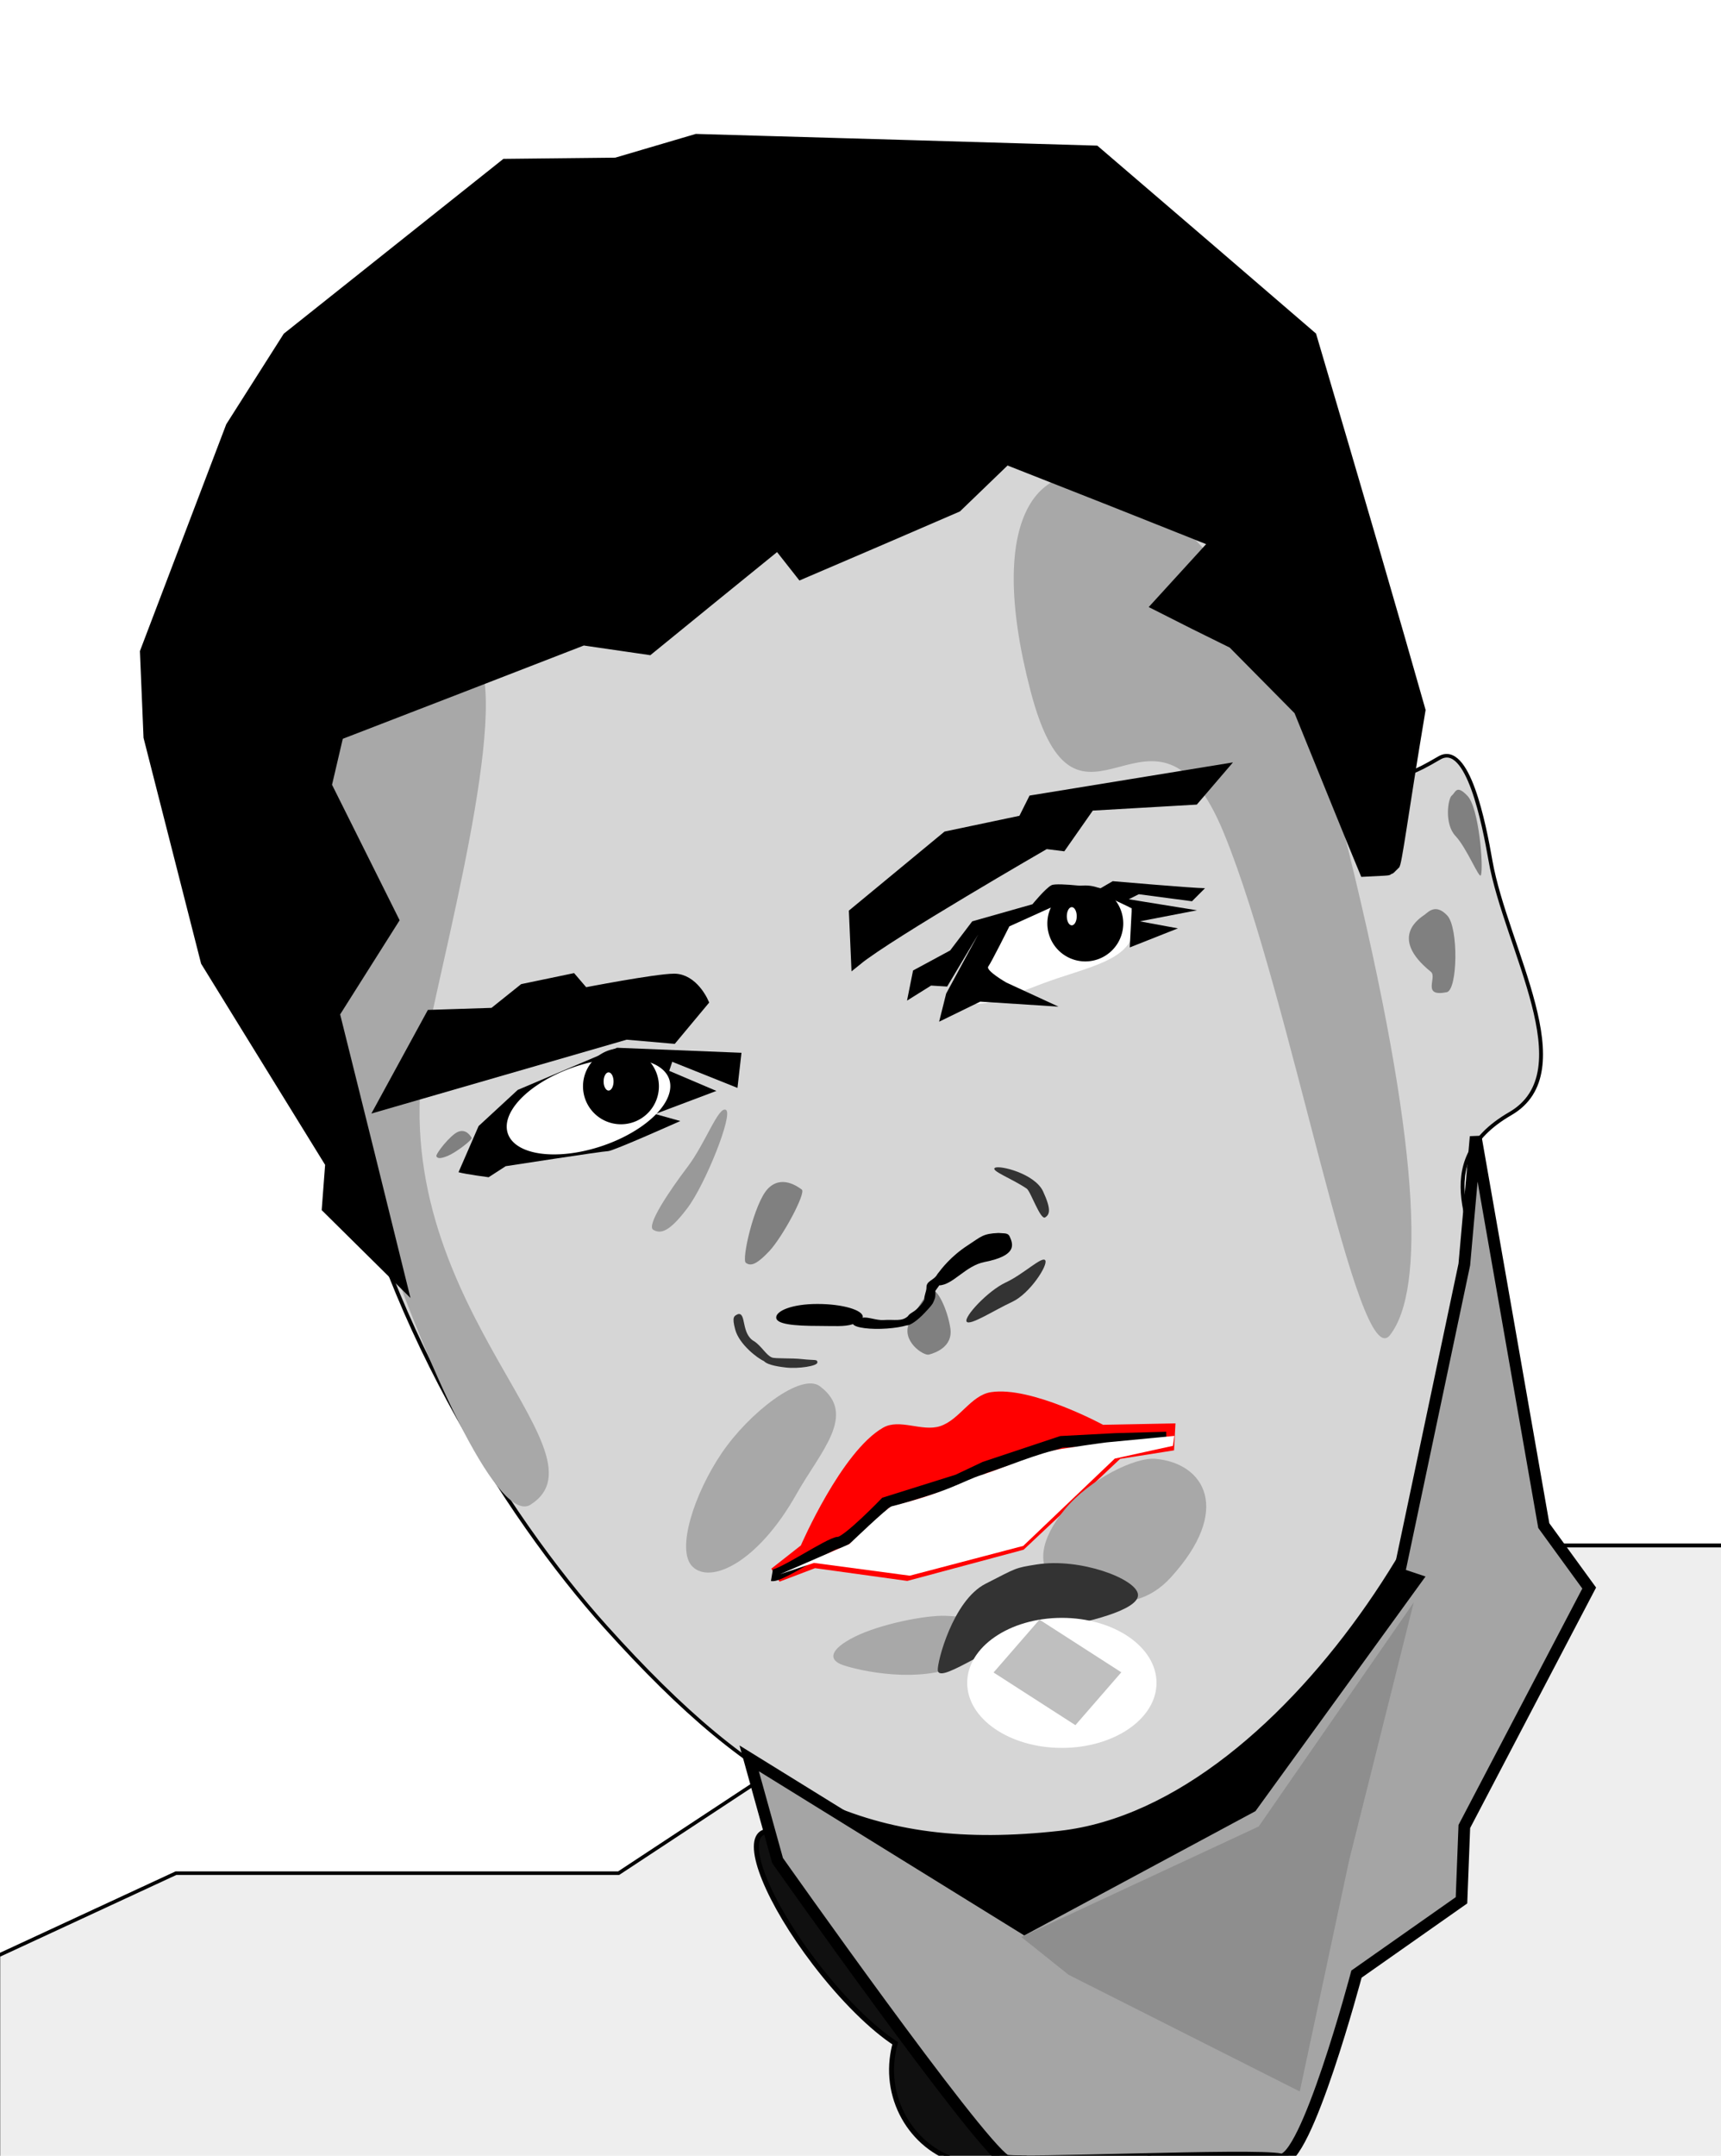
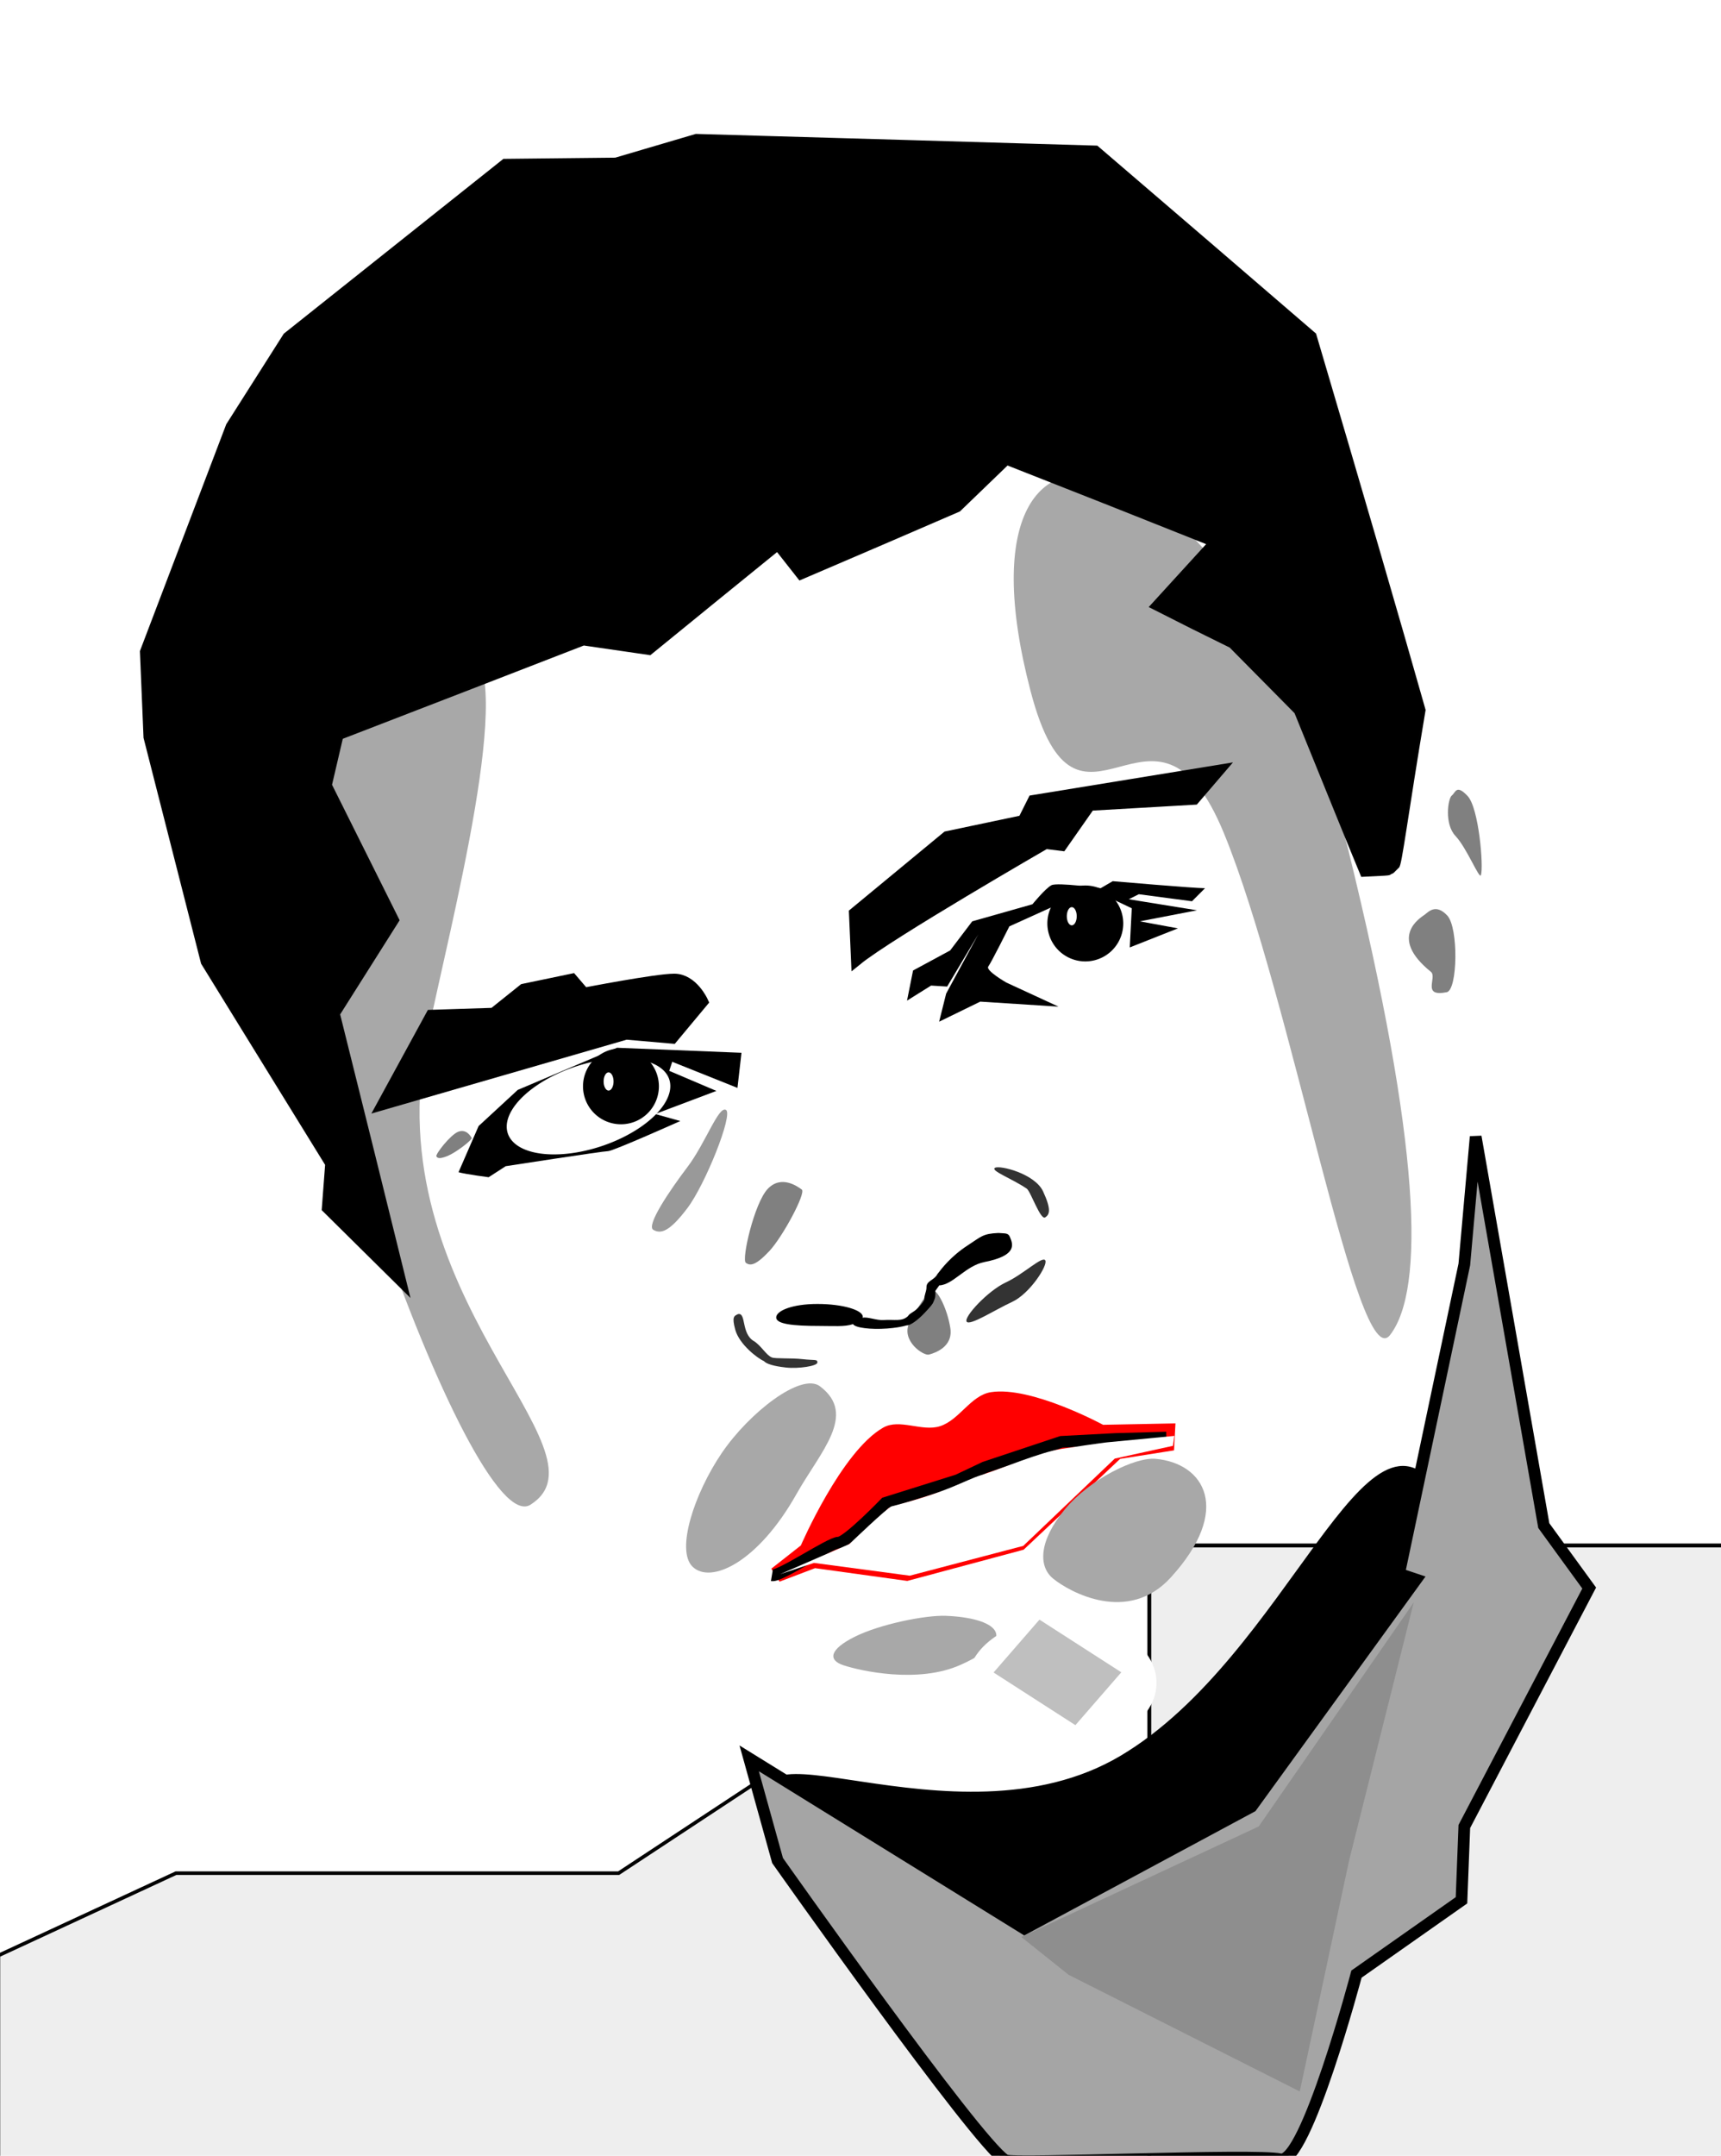
<svg xmlns="http://www.w3.org/2000/svg" version="1.1" viewBox="0 0 440 551">
  <rect x="293.84" y="395.01" width="147.28" height="157.44" color="#000000" fill="#eee" stroke="#000" stroke-linecap="round" stroke-opacity=".987" />
  <path d="m-0.405 499.81 45.389-21.041h113.18l35.231-23.217 66.024 98.033h-259.83z" color="#000000" fill="#eee" stroke="#000" stroke-linecap="round" stroke-opacity=".987" stroke-width=".916" />
-   <path d="m196.25 468.09c-0.55 0.05-1.06 0.18-1.47 0.44-4.35 2.84 1.7 17.7 13.53 33.19 7.12 9.31 14.7 16.71 20.57 20.53-0.38 1.31-0.63 2.66-0.79 4.06-1.45 13.17 7.64 25.17 20.32 26.78 12.68 1.62 24.13-7.76 25.59-20.93s-7.63-25.17-20.31-26.78c-6.62-0.85-12.92 1.31-17.63 5.43-2.56-5.65-6.68-12.45-11.97-19.37-10.72-14.04-22.48-23.76-27.84-23.35z" color="#000000" fill="#101010" stroke="#000" stroke-linecap="round" stroke-opacity=".987" stroke-width="1.278" />
  <path transform="matrix(.86 -.511 .511 .86 -185.82 193.21)" d="m379.46 445.8c0 35.663-40.767 64.573-91.055 64.573-50.289 0-96.216-42.949-96.216-78.612s32.952 29.529 83.24 29.529c50.289 0 104.03-51.153 104.03-15.49z" color="#000000" stroke="#000" stroke-linecap="round" stroke-opacity=".987" />
-   <path transform="matrix(.983 -.109 .16 .908 33.954 39.68)" d="m314.64 236.29c0 24.738 14.163 61.079-6.322 70.507-23.849 10.978-13.593 32.071-14.07 47.352-1.274 40.873-71.946 137.35-133.18 137.35-49.444 0-75.27-19.189-106.57-70.697-20.549-33.8-44.149-94.16-44.149-153.61 0-133.84 49.233-188.84 138.11-187.58 88.36 1.259 122.48 83.427 145.65 115.5 2.681 3.713-1.877 6.102 0.577 8.269 4.117 3.634-3.742 10.169 11.502 3.043 8.068-3.771 8.46 19.474 8.46 29.869z" color="#000000" fill="#d6d6d6" stroke="#000" stroke-linecap="round" stroke-opacity=".987" />
  <path d="m119.73 165.5c12.535 6.311-4.58 70.553-10.497 99.446-13.573 66.283 48.116 105.82 26.403 119.64-15.28 9.71-68.211-140.33-61.736-183.51 6.475-43.17 40.616-38.2 45.826-35.58z" color="#000000" fill="#a8a8a8" />
  <path d="m263.47 176.59c-23.34-89.262 54.831-66.669 81.227 40.574 18.561 75.409 19.675 112.41 10.702 124.04-8.335 10.804-25.139-85.94-42.453-128.16-17.989-43.868-37.159 10.654-49.476-36.453z" color="#000000" fill="#a8a8a8" />
  <path d="m356.05 222.66c-0.207 0.222-0.452 0.205-0.786 0.416 0.015 0.264-1.705 0.247-6.915 0.531-3.155-7.569-8.859-21.707-16.952-41.6-5.124-5.163-10.706-10.811-16.713-16.906-1e-5 0-1e-5 -1e-5 -2e-5 -1e-5 -6.358-3.105-13.094-6.469-20.19-10.088 4.689-5.139 9.601-10.519 14.727-16.132-15.913-6.365-33.215-13.216-51.739-20.482-4.052 3.89-8.167 7.858-12.344 11.9-12.94 5.609-26.487 11.436-40.598 17.465-1.918-2.434-3.849-4.888-5.792-7.361-10.569 8.569-21.452 17.421-32.624 26.534-5.577-0.812-11.216-1.632-16.916-2.46-19.96 7.75-40.654 15.755-61.995 23.985-0.947 4.045-1.897 8.106-2.849 12.182 5.664 11.333 11.412 22.851 17.237 34.538-5.006 7.921-10.064 15.925-15.171 24.006 5.782 23.134 11.649 46.819 17.606 70.962-7.038-6.969-14.133-13.985-21.278-21.044 0.29-3.824 0.581-7.657 0.872-11.501-7.295-11.82-14.654-23.749-22.067-35.775-3.24-5.255-6.468-10.492-9.683-15.71-4.966-19.447-9.867-38.666-14.689-57.612-0.308-7.379-0.613-14.718-0.917-22.014 7.462-19.626 14.807-38.919 22.015-57.824 4.924-7.753 9.803-15.434 14.634-23.037 19.2-15.29 37.883-30.157 55.957-44.534 9.636-0.108 19.138-0.21 28.498-0.305 6.941-2.047 13.802-4.068 20.579-6.064 36.673 1.047 70.97 2.05 102.4 2.988 20.206 17.31 38.833 33.311 55.671 47.824 11.917 40.304 21.396 72.85 27.941 95.943-4.502 26.798-6.106 40.088-6.737 39.993z" color="#000000" fill-rule="evenodd" stroke="#000" stroke-opacity=".987" />
  <path d="m117.23 299.61c1.796 0.513 7.696 1.283 7.696 1.283l4.361-2.822s24.882-3.848 26.165-3.848c1.283 0 18.469-7.696 18.469-7.696l-6.413-1.796 15.648-5.9-12.056-5.13 0.77-2.309 16.674 6.67 1.026-8.978-31.808-1.283-25.395 10.774-10.004 9.235z" color="#000000" />
  <path d="m208.38 400.81 23.58 3.265 29.747-7.981 24.668-23.217 13.785-2.177 0.363-6.893-18.501 0.363s-18.334-9.939-28.659-8.344c-5.171 0.799-8.072 7.128-13.06 8.707-4.613 1.46-10.306-2.031-14.511 0.363-10.671 6.075-21.041 30.11-21.041 30.11l-7.555 5.935 2.113 3.316z" color="#000000" fill="#f00" />
  <path d="m377.28 290.53 17.413 99.399 11.609 15.962-31.924 60.945-0.726 18.864-26.845 18.864s-12.935 48.787-19.465 47.336c-6.53-1.451-68.589 1.348-70.334 0.249-7.493-4.721-58.212-76.607-58.212-76.607l-7.255-26.119 70.378 43.532 58.043-31.198 42.081-58.043-4.353-1.451 16.687-79.084z" color="#000000" fill="#a5a5a5" stroke="#000" stroke-width="3" />
  <path transform="matrix(.688 0 0 .688 534.26 270.41)" d="m-251.19 202.27-24.014 95.851-18.33 85.824-85.921-43.352-17.556-14.033 88.219-41.065z" color="#000000" fill="#8e8e8e" />
  <path d="m110.3 259.6-12.313 22.574 62.077-17.956 11.8 1.026 7.696-9.235s-2.565-5.643-7.183-5.643-23.087 3.591-23.087 3.591l-3.078-3.591-12.313 2.565-7.696 6.156z" color="#000000" stroke="#000" stroke-width="3" />
  <path d="m219.07 245.23c8.209-6.67 48.225-29.756 48.225-29.756l4.104 0.513 7.183-10.261 26.678-1.539 6.156-7.183-47.199 7.696-2.565 5.13-19.495 4.104-23.6 19.495z" color="#000000" stroke="#000" stroke-width="3" />
  <path d="m238.24 329.74c1.367-0.378 3.942 4.737 4.722 9.677s-4.094 6.428-5.461 6.806c-1.367 0.378-7.109-3.456-5.066-8.02 0.374-0.835 4.438-8.085 5.805-8.463z" color="#000000" fill="#808080" />
  <path d="m255.27 315.14c-4.002 0.165-4.397 0.913-7.86 3.165-4.347 2.828-6.68 5.953-7.75 7.349-0.876 1.659-2.842 1.66-2.793 3.413 0.039 0.898-0.727 2.398-0.522 3.046-0.525 1.094-1.279 1.831-2.013 2.518-0.873 0.818-1.741 1.021-2.21 1.774-1.55 1.452-3.458 0.792-6.212 0.988-1.819 0.13-4.15-0.902-5.382-0.582 0.026-0.084 0.062-0.164 0.062-0.25 0-1.7-5.083-3.275-11.6-3.275-6.517 0-10.543 1.756-10.543 3.457s4.389 2.156 10.906 2.156c3.789 0 6.578 0.262 8.737-0.462 0.538 0.927 4.401 1.433 8.719 1.125 2.016-0.144 3.76-0.443 5.031-0.812 0.852 0.056 2.734-1.247 4.531-3.156 1.487-1.58 2.03-2.196 2.272-2.813 0.521-1.148 0.537-1.412 0.478-2.796-3e-3 -0.065 1.009-1.388 1.004-1.452 3.531-0.109 6.75-5.031 11.568-5.969 8.45-1.645 7.31-4.538 6.491-6.428-0.256-0.59-0.599-0.848-1.509-0.906z" color="#000000" />
  <path d="m267.24 322.14c0.738 1.212-3.938 8.513-8.476 10.615-4.538 2.102-10.9 6.244-11.637 5.032-0.738-1.212 5.463-7.892 10.001-9.994 4.538-2.102 9.375-6.866 10.112-5.654z" color="#000000" fill="#333" />
  <path d="m197.35 402.63c2.177 0.363 14.874-8.344 17.05-8.344 2.177 0 11.971-10.158 11.971-10.158l18.501-5.804 6.893-3.265 19.59-6.53 13.785-0.726 13.06-0.363" color="#000000" fill="none" stroke="#000" stroke-width="3" />
  <path d="m267.2 311.16c-1.212 0.738-3.7-6.677-4.711-7.362-3.835-2.595-9.326-4.575-8.114-5.312s10.2 1.487 12.302 6.025c2.102 4.538 1.735 5.912 0.523 6.649z" color="#000000" fill="#333" />
  <path d="m190.68 322.76c-1.135-0.851 2.155-15.237 5.586-18.875 3.431-3.638 7.59-0.691 8.725 0.16s-4.901 12.12-8.332 15.758c-3.431 3.638-4.843 3.808-5.979 2.957z" color="#000000" fill="#808080" />
  <path d="m188.68 335.88c-1.004 0.474-1.594 0.645-0.716 3.929 1.023 3.826 5.752 7.385 7.351 8.077 0.979 1.104 4.413 1.502 5.618 1.642 3.19 0.362 8.047-0.372 8.048-1.282 1e-4 -0.911-0.634-0.498-3.824-0.86-2.871-0.326-6.902-0.067-7.815-0.431-1.464-0.584-2.614-2.87-4.508-4.125-3.435-1.892-1.97-7.424-4.153-6.95z" color="#000000" fill="#333" />
  <path d="m167.04 314.35c-1.918-1.065 4.122-10.008 8.734-16.09 4.612-6.082 7.909-15.645 9.826-14.58 1.918 1.065-5.267 19.056-9.879 25.138-4.612 6.082-6.763 6.597-8.681 5.532z" color="#000000" fill="#999" />
  <path d="m378.62 223.69c0.71-2.007-0.488-17.146-3.411-20.245-2.923-3.099-3.065-0.845-4.032-0.12-0.967 0.725-1.982 7.245 0.94 10.343 2.923 3.099 6.1 11.161 6.503 10.022z" color="#000000" fill="#808080" />
  <path d="m369.88 253.6c2.796-0.559 3.049-16.511 0.126-19.61-2.923-3.099-4.788-0.936-5.755-0.211-0.967 0.725-9.501 5.658 1.575 14.606 1.709 1.38-2.488 6.522 4.054 5.215z" color="#000000" fill="#808080" />
  <path transform="matrix(.948 -.318 .318 .948 -80.564 60.559)" d="m170.14 284.18a21.766 10.702 0 1 1-43.532 0 21.766 10.702 0 1 1 43.532 0z" color="#000000" fill="#fff" />
-   <path transform="matrix(.948 -.318 .318 .948 38.062 18.659)" d="m170.14 284.18c-1.404 10.091-11.135 9.143-23.139 9.093-12.021-0.05-24.535 2.315-24.535-3.595s12.737-15.054 24.758-15.054 23.73 3.703 22.916 9.557z" color="#000000" fill="#fff" />
+   <path transform="matrix(.948 -.318 .318 .948 38.062 18.659)" d="m170.14 284.18c-1.404 10.091-11.135 9.143-23.139 9.093-12.021-0.05-24.535 2.315-24.535-3.595s12.737-15.054 24.758-15.054 23.73 3.703 22.916 9.557" color="#000000" fill="#fff" />
  <path d="m111.57 295.56c-0.304-0.516 3.536-5.466 5.546-6.281s3.153 1.012 3.457 1.528c0.304 0.516-4.086 3.812-6.095 4.627-2.01 0.815-2.603 0.642-2.908 0.126z" color="#000000" fill="#808080" />
  <path d="m308.08 227.02c-2.822 0-23.6-1.796-23.6-1.796l-3.078 1.796s-11.03-1.539-12.569-0.77c-1.539 0.77-4.874 4.874-4.874 4.874l-15.391 4.361-5.643 7.439-9.491 5.13-1.539 7.696 6.156-3.848 4.104 0.257 7.952-13.339-8.209 15.135-1.796 7.183 10.517-5.13 20.008 1.283-13.339-6.156s-5.387-3.078-4.617-4.104c0.77-1.026 5.387-10.261 5.387-10.261l10.774-4.874 15.135-2.309 5.387 2.565-0.513 10.004 12.313-4.874-9.748-1.796 14.622-2.822-17.443-2.822 2.565-1.283 13.595 1.796z" color="#000000" />
  <path transform="matrix(1.138 0 0 1.138 -20.62 -39.96)" d="m166.15 279.1a8.525 8.525 0 1 1-17.05 0 8.525 8.525 0 1 1 17.05 0z" color="#000000" />
  <path transform="matrix(1.138 0 0 1.138 98.097 -81.588)" d="m166.15 279.1a8.525 8.525 0 1 1-17.05 0 8.525 8.525 0 1 1 17.05 0z" color="#000000" />
  <path transform="matrix(.499 -.736 .488 .267 -78.176 405.59)" d="m206.87 378.25c-1.96 21.739-16.474 17.064-30.563 18.933-22.796 3.025-34.793-9.431-32.788-20.942 1.863-10.693 18.763-18.237 32.788-18.237s31.542 9.388 30.563 20.246z" color="#000000" fill="#a8a8a8" />
  <path d="m295.44 372.86c12.535 1.146 19.686 13.027 3.868 30.349-10.919 11.957-25.761 3.75-30.031 0.298-3.966-3.207-3.56-9.828 2.915-17.666 6.475-7.838 18.042-13.456 23.248-12.98z" color="#000000" fill="#a8a8a8" />
  <path d="m241.78 412.99c12.535 0.472 19.686 5.367 3.868 12.504-10.919 4.926-25.761 1.545-30.031 0.123-3.966-1.321-3.56-4.049 2.915-7.278 6.475-3.229 18.042-5.544 23.248-5.348z" color="#000000" fill="#a8a8a8" />
-   <path d="m290.94 407.52c0.39 3.973-12.851 7.26-24.017 9.064s-26.771 14.302-27.161 10.33c-0.198-2.011 3.843-17.838 12.195-22.107 8.148-4.163 7.48-4.038 12.993-4.929 11.166-1.804 25.599 3.67 25.989 7.642z" color="#000000" fill="#333" />
  <path d="m208.1 399.47 24.487 3.265 29.022-7.618 23.399-22.31 14.874-3.265 0.363-2.539-17.05 1.633s-1.667 0.13-11.993 1.725c-5.171 0.799-15.322 5.072-20.31 6.651-4.613 1.46-7.984 4.15-22.963 8.005-1.028 0.265-10.793 9.642-10.793 9.642l-17.742 7.715z" color="#000000" fill="#fff" />
  <path d="m295.68 430.13c0 9.178-10.835 16.619-24.201 16.619s-24.201-7.441-24.201-16.619 10.835-16.619 24.201-16.619 24.201 7.441 24.201 16.619z" color="#000000" fill="#fff" />
  <rect transform="matrix(.656 -.755 .841 .541 0 0)" x="-224.36" y="477.05" width="17.892" height="24.879" color="#000000" fill="#bfbfbf" />
  <path transform="matrix(0 -.646 .823 0 -71.988 379.49)" d="m163.15 276.53a3.591 1.539 0 1 1-7.183 0 3.591 1.539 0 1 1 7.183 0z" color="#000000" fill="#fff" />
  <path transform="matrix(0 -.646 .823 0 46.431 337.26)" d="m163.15 276.53a3.591 1.539 0 1 1-7.183 0 3.591 1.539 0 1 1 7.183 0z" color="#000000" fill="#fff" />
</svg>